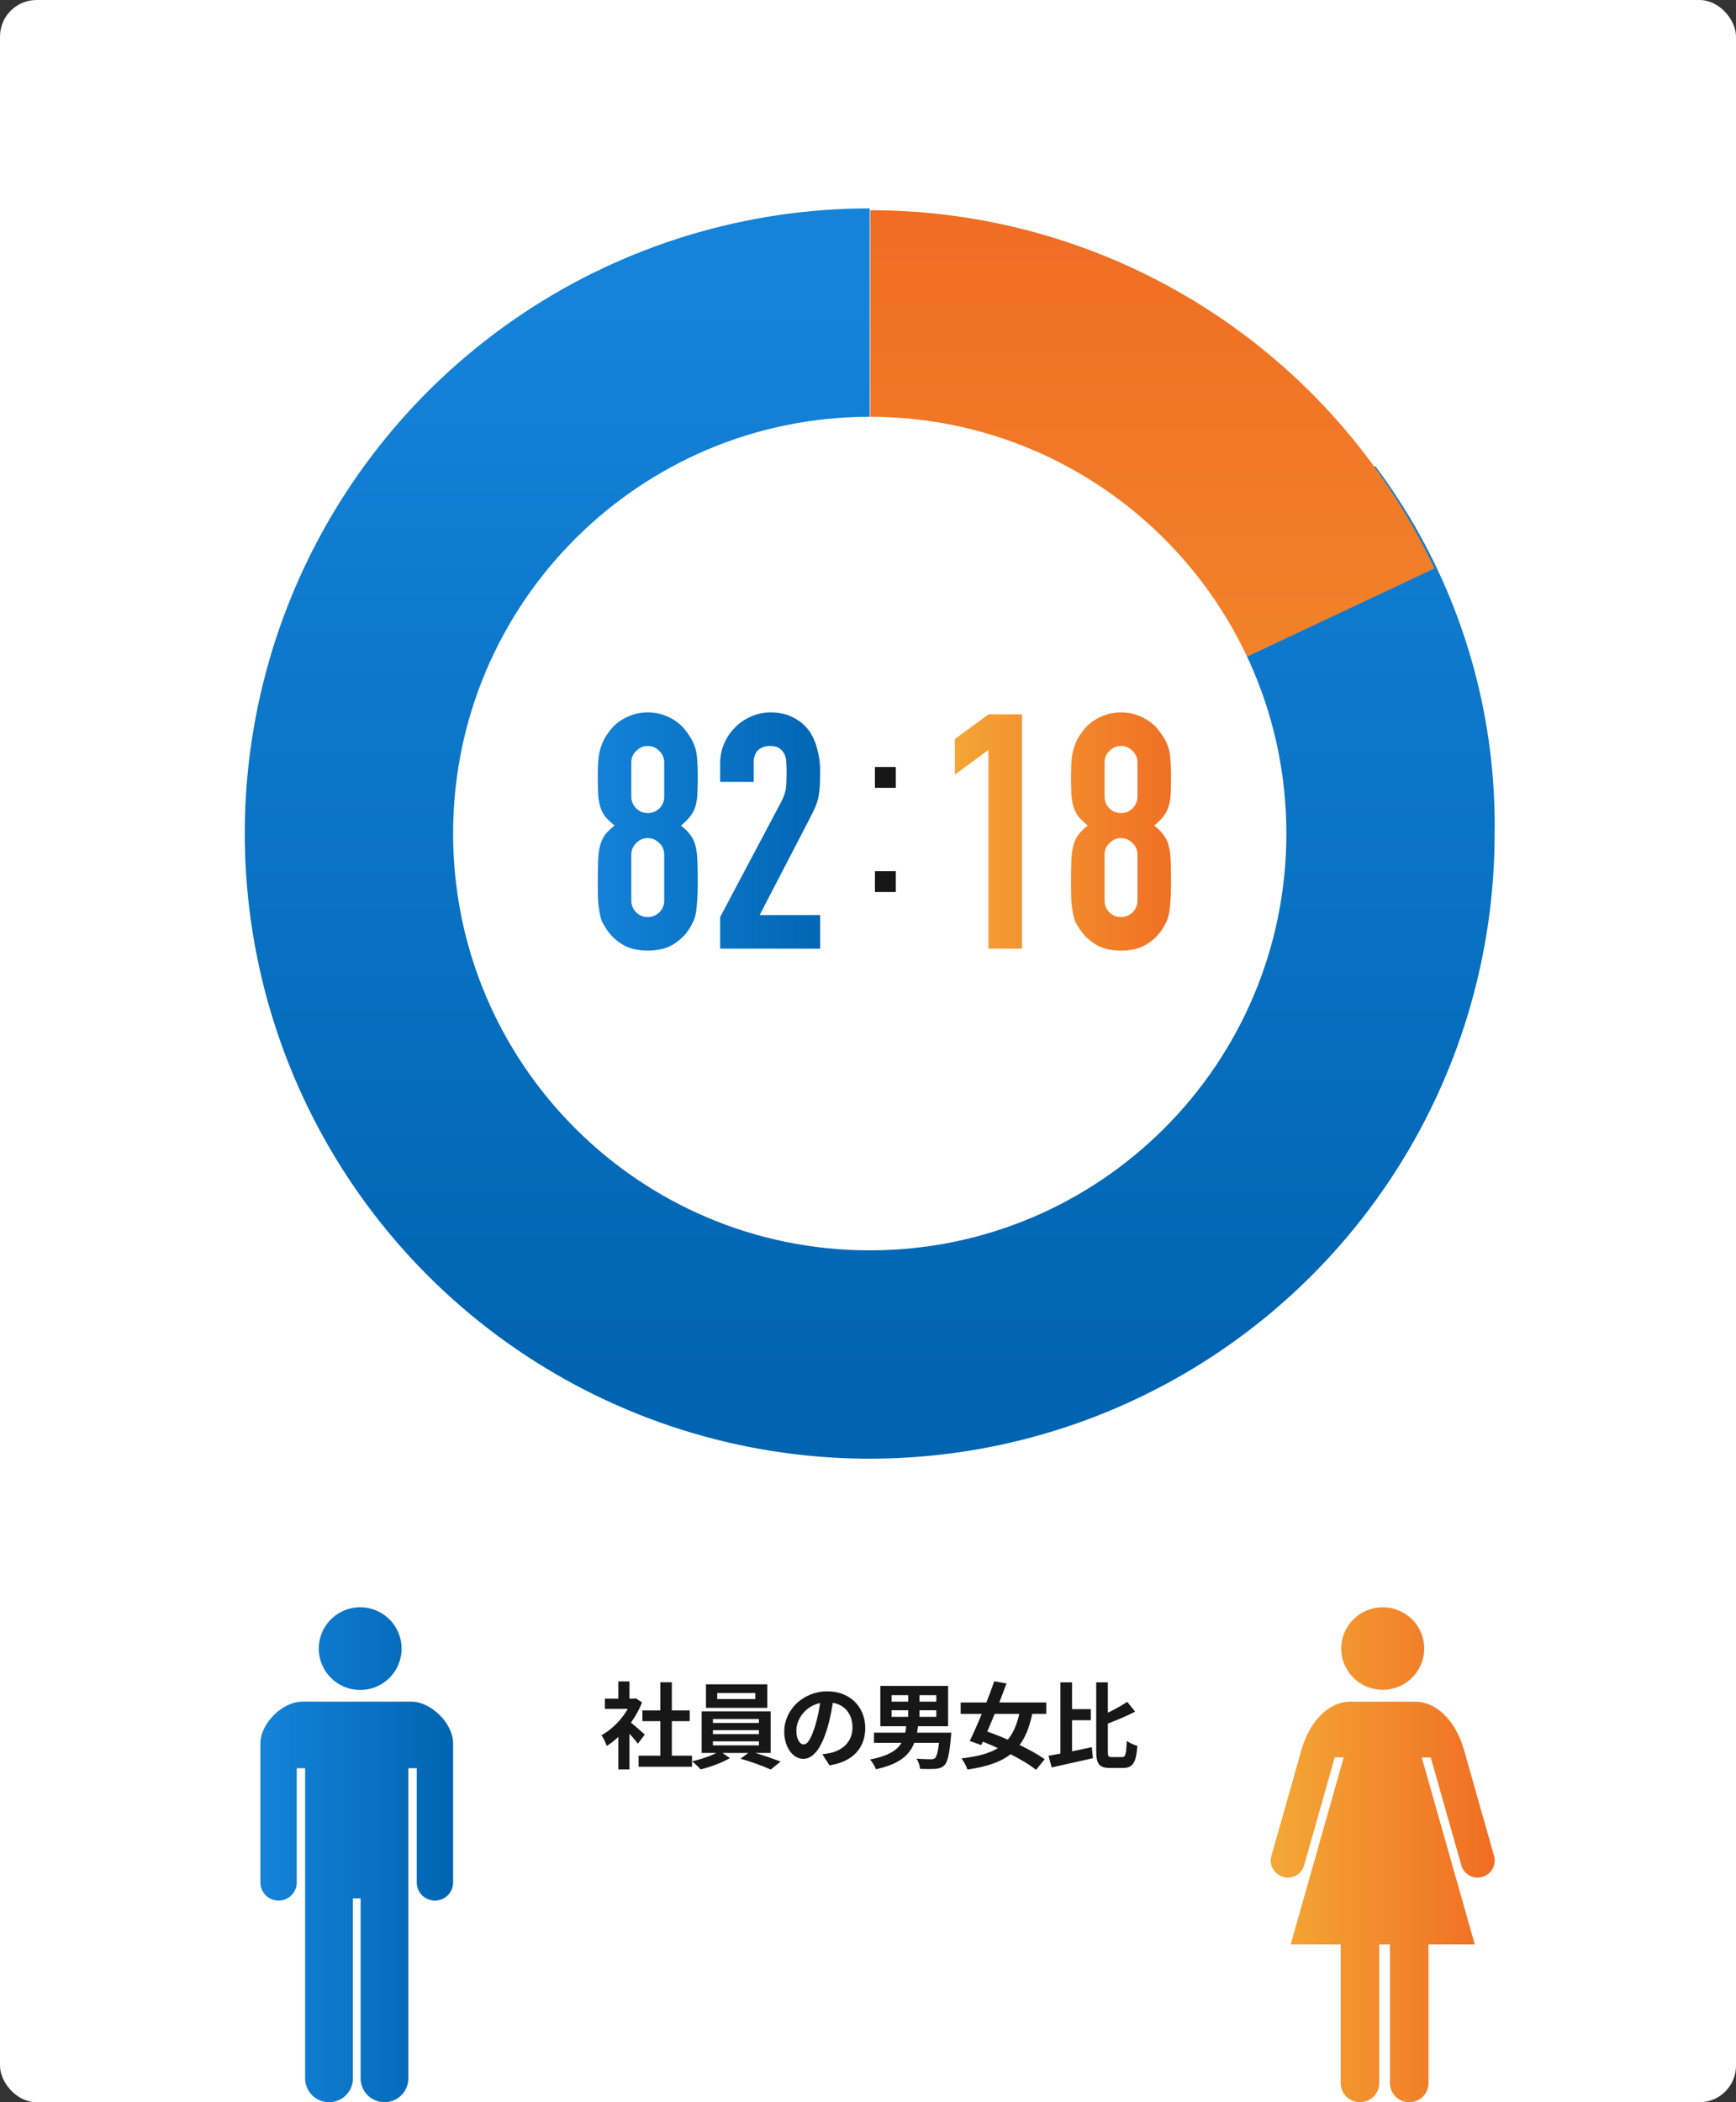
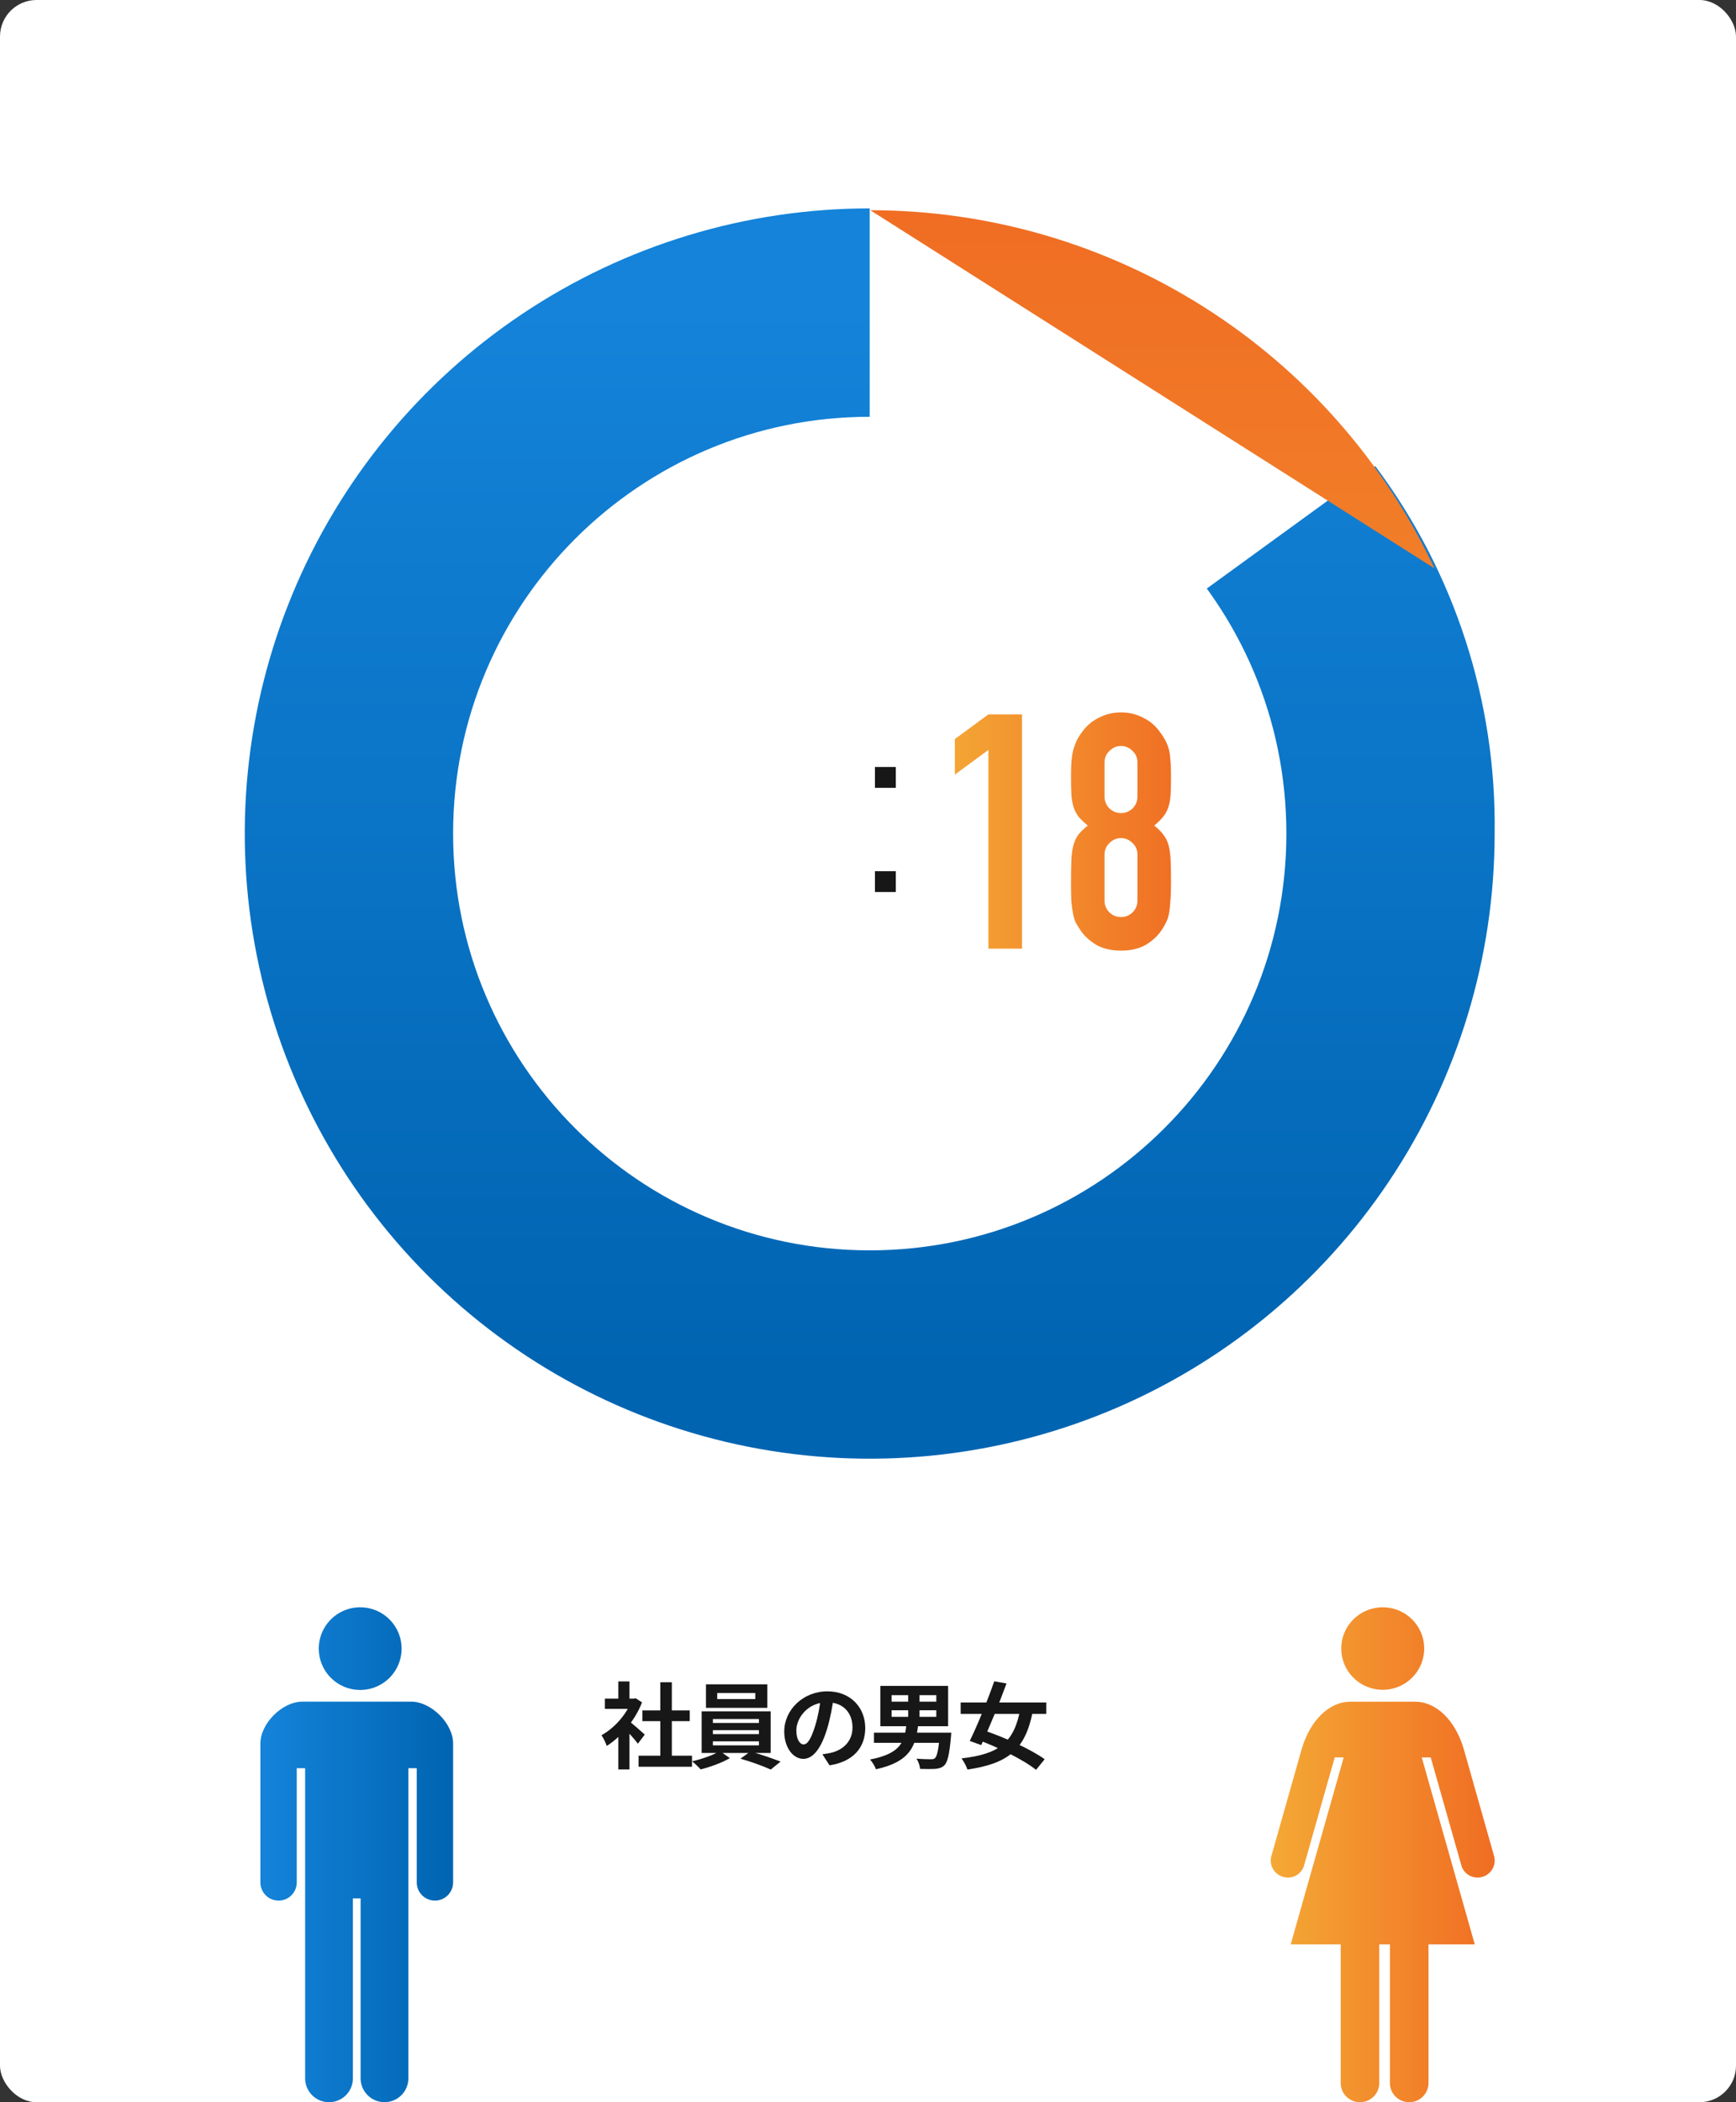
<svg xmlns="http://www.w3.org/2000/svg" width="380" height="460" viewBox="0 0 380 460" fill="none">
  <rect x="0" y="0" width="380" height="460" fill="#333333" stroke="none" />
  <rect width="380" height="460" rx="8" fill="white" />
  <path d="M190.373 182.393V45.6C163.318 45.6 136.871 53.622 114.375 68.653C91.879 83.684 74.346 105.049 63.993 130.044C53.639 155.04 50.93 182.545 56.208 209.08C61.487 235.615 74.515 259.99 93.646 279.12C112.777 298.251 137.151 311.28 163.686 316.558C190.222 321.836 217.726 319.127 242.722 308.773C267.718 298.42 289.082 280.887 304.113 258.391C319.144 235.896 327.167 209.448 327.167 182.393C327.579 153.441 318.392 125.168 301.041 101.988L190.373 182.393Z" fill="url(#paint0_linear_5590_39077)" />
-   <path d="M190.5 46C216.402 46 241.77 53.37 263.64 67.249C285.511 81.129 302.98 100.944 314.009 124.381L190.5 182.5L190.5 46Z" fill="url(#paint1_linear_5590_39077)" />
+   <path d="M190.5 46C216.402 46 241.77 53.37 263.64 67.249C285.511 81.129 302.98 100.944 314.009 124.381L190.5 46Z" fill="url(#paint1_linear_5590_39077)" />
  <path d="M281.58 182.399C281.58 232.768 240.748 273.599 190.38 273.599C140.012 273.599 99.18 232.768 99.18 182.399C99.18 132.031 140.012 91.199 190.38 91.199C240.748 91.199 281.58 132.031 281.58 182.399Z" fill="white" />
-   <path d="M145.392 166.828C145.392 165.82 145.032 164.98 144.312 164.308C143.592 163.588 142.752 163.228 141.792 163.228C140.832 163.228 139.992 163.588 139.272 164.308C138.552 164.98 138.192 165.82 138.192 166.828V174.316C138.192 175.324 138.552 176.188 139.272 176.908C139.992 177.58 140.832 177.916 141.792 177.916C142.752 177.916 143.592 177.58 144.312 176.908C145.032 176.188 145.392 175.324 145.392 174.316V166.828ZM130.848 169.708C130.848 168.316 130.896 167.14 130.992 166.18C131.088 165.172 131.256 164.308 131.496 163.588C131.736 162.868 132 162.22 132.288 161.644C132.624 161.068 133.032 160.468 133.512 159.844C134.472 158.596 135.672 157.636 137.112 156.964C138.552 156.244 140.112 155.884 141.792 155.884C143.472 155.884 145.032 156.244 146.472 156.964C147.912 157.636 149.112 158.596 150.072 159.844C150.552 160.468 150.96 161.068 151.296 161.644C151.632 162.22 151.92 162.868 152.16 163.588C152.4 164.308 152.544 165.172 152.592 166.18C152.688 167.14 152.736 168.316 152.736 169.708C152.736 171.244 152.712 172.54 152.664 173.596C152.616 174.652 152.472 175.588 152.232 176.404C151.992 177.22 151.608 177.964 151.08 178.636C150.6 179.26 149.928 179.932 149.064 180.652C149.928 181.324 150.6 181.996 151.08 182.668C151.608 183.34 151.992 184.132 152.232 185.044C152.472 185.956 152.616 187.084 152.664 188.428C152.712 189.724 152.736 191.332 152.736 193.252C152.736 194.836 152.688 196.156 152.592 197.212C152.544 198.22 152.448 199.108 152.304 199.876C152.16 200.644 151.944 201.292 151.656 201.82C151.416 202.348 151.104 202.9 150.72 203.476C149.904 204.724 148.752 205.804 147.264 206.716C145.776 207.58 143.952 208.012 141.792 208.012C139.632 208.012 137.808 207.58 136.32 206.716C134.832 205.804 133.68 204.724 132.864 203.476C132.48 202.9 132.144 202.348 131.856 201.82C131.616 201.292 131.424 200.644 131.28 199.876C131.136 199.108 131.016 198.22 130.92 197.212C130.872 196.156 130.848 194.836 130.848 193.252C130.848 191.332 130.872 189.724 130.92 188.428C130.968 187.084 131.112 185.956 131.352 185.044C131.592 184.132 131.952 183.34 132.432 182.668C132.96 181.996 133.656 181.324 134.52 180.652C133.656 179.932 132.96 179.26 132.432 178.636C131.952 177.964 131.592 177.22 131.352 176.404C131.112 175.588 130.968 174.652 130.92 173.596C130.872 172.54 130.848 171.244 130.848 169.708ZM145.392 186.988C145.392 185.98 145.032 185.14 144.312 184.468C143.592 183.748 142.752 183.388 141.792 183.388C140.832 183.388 139.992 183.748 139.272 184.468C138.552 185.14 138.192 185.98 138.192 186.988V197.068C138.192 198.076 138.552 198.94 139.272 199.66C139.992 200.332 140.832 200.668 141.792 200.668C142.752 200.668 143.592 200.332 144.312 199.66C145.032 198.94 145.392 198.076 145.392 197.068V186.988ZM157.637 207.58V200.668L170.885 175.684C171.557 174.436 171.941 173.356 172.037 172.444C172.133 171.484 172.181 170.308 172.181 168.916C172.181 168.292 172.157 167.644 172.109 166.972C172.109 166.252 171.989 165.628 171.749 165.1C171.509 164.572 171.149 164.14 170.669 163.804C170.189 163.42 169.493 163.228 168.581 163.228C167.477 163.228 166.589 163.54 165.917 164.164C165.293 164.788 164.981 165.7 164.981 166.9V171.076H157.637V167.044C157.637 165.508 157.925 164.068 158.501 162.724C159.077 161.38 159.869 160.204 160.877 159.196C161.837 158.188 162.989 157.396 164.333 156.82C165.677 156.196 167.117 155.884 168.653 155.884C170.573 155.884 172.205 156.244 173.549 156.964C174.941 157.636 176.093 158.572 177.005 159.772C177.869 160.972 178.493 162.34 178.877 163.876C179.309 165.412 179.525 167.044 179.525 168.772C179.525 170.02 179.501 171.076 179.453 171.94C179.405 172.756 179.309 173.548 179.165 174.316C179.021 175.084 178.781 175.852 178.445 176.62C178.109 177.388 177.653 178.324 177.077 179.428L166.277 200.236H179.525V207.58H157.637Z" fill="url(#paint2_linear_5590_39077)" />
  <path d="M191.52 167.83H196.08V172.39H191.52V167.83Z" fill="#171717" />
  <path d="M191.52 190.631H196.08V195.191H191.52V190.631Z" fill="#171717" />
  <path d="M216.36 207.58V164.092L209.016 169.492V161.716L216.36 156.316H223.704V207.58H216.36ZM248.981 166.828C248.981 165.82 248.621 164.98 247.901 164.308C247.181 163.588 246.341 163.228 245.381 163.228C244.421 163.228 243.581 163.588 242.861 164.308C242.141 164.98 241.781 165.82 241.781 166.828V174.316C241.781 175.324 242.141 176.188 242.861 176.908C243.581 177.58 244.421 177.916 245.381 177.916C246.341 177.916 247.181 177.58 247.901 176.908C248.621 176.188 248.981 175.324 248.981 174.316V166.828ZM234.437 169.708C234.437 168.316 234.485 167.14 234.581 166.18C234.677 165.172 234.845 164.308 235.085 163.588C235.325 162.868 235.589 162.22 235.877 161.644C236.213 161.068 236.621 160.468 237.101 159.844C238.061 158.596 239.261 157.636 240.701 156.964C242.141 156.244 243.701 155.884 245.381 155.884C247.061 155.884 248.621 156.244 250.061 156.964C251.501 157.636 252.701 158.596 253.661 159.844C254.141 160.468 254.549 161.068 254.885 161.644C255.221 162.22 255.509 162.868 255.749 163.588C255.989 164.308 256.133 165.172 256.181 166.18C256.277 167.14 256.325 168.316 256.325 169.708C256.325 171.244 256.301 172.54 256.253 173.596C256.205 174.652 256.061 175.588 255.821 176.404C255.581 177.22 255.197 177.964 254.669 178.636C254.189 179.26 253.517 179.932 252.653 180.652C253.517 181.324 254.189 181.996 254.669 182.668C255.197 183.34 255.581 184.132 255.821 185.044C256.061 185.956 256.205 187.084 256.253 188.428C256.301 189.724 256.325 191.332 256.325 193.252C256.325 194.836 256.277 196.156 256.181 197.212C256.133 198.22 256.037 199.108 255.893 199.876C255.749 200.644 255.533 201.292 255.245 201.82C255.005 202.348 254.693 202.9 254.309 203.476C253.493 204.724 252.341 205.804 250.853 206.716C249.365 207.58 247.541 208.012 245.381 208.012C243.221 208.012 241.397 207.58 239.909 206.716C238.421 205.804 237.269 204.724 236.453 203.476C236.069 202.9 235.733 202.348 235.445 201.82C235.205 201.292 235.013 200.644 234.869 199.876C234.725 199.108 234.605 198.22 234.509 197.212C234.461 196.156 234.437 194.836 234.437 193.252C234.437 191.332 234.461 189.724 234.509 188.428C234.557 187.084 234.701 185.956 234.941 185.044C235.181 184.132 235.541 183.34 236.021 182.668C236.549 181.996 237.245 181.324 238.109 180.652C237.245 179.932 236.549 179.26 236.021 178.636C235.541 177.964 235.181 177.22 234.941 176.404C234.701 175.588 234.557 174.652 234.509 173.596C234.461 172.54 234.437 171.244 234.437 169.708ZM248.981 186.988C248.981 185.98 248.621 185.14 247.901 184.468C247.181 183.748 246.341 183.388 245.381 183.388C244.421 183.388 243.581 183.748 242.861 184.468C242.141 185.14 241.781 185.98 241.781 186.988V197.068C241.781 198.076 242.141 198.94 242.861 199.66C243.581 200.332 244.421 200.668 245.381 200.668C246.341 200.668 247.181 200.332 247.901 199.66C248.621 198.94 248.981 198.076 248.981 197.068V186.988Z" fill="url(#paint3_linear_5590_39077)" />
  <g clip-path="url(#clip0_5590_39077)">
    <path d="M293.586 360.727C293.586 358.941 294.119 357.196 295.117 355.711C296.115 354.227 297.534 353.07 299.194 352.386C300.854 351.703 302.68 351.524 304.442 351.873C306.204 352.221 307.823 353.081 309.093 354.344C310.363 355.607 311.229 357.215 311.579 358.967C311.93 360.718 311.75 362.534 311.062 364.183C310.375 365.833 309.211 367.243 307.717 368.236C306.223 369.228 304.467 369.757 302.67 369.758C301.477 369.758 300.296 369.524 299.194 369.07C298.091 368.617 297.09 367.952 296.246 367.113C295.402 366.274 294.733 365.279 294.277 364.183C293.82 363.087 293.585 361.913 293.586 360.727ZM327.071 406.225L320.383 382.636C318.541 376.458 314.414 372.362 309.77 372.362H295.57C290.927 372.362 286.799 376.458 284.957 382.636L278.269 406.225C278.032 407.181 278.185 408.192 278.696 409.036C279.207 409.88 280.033 410.488 280.994 410.728C281.465 410.85 281.956 410.877 282.438 410.809C282.919 410.741 283.383 410.579 283.801 410.331C284.219 410.084 284.584 409.757 284.874 409.368C285.164 408.98 285.373 408.538 285.49 408.068L292.16 384.552H294.127L282.526 425.459H293.464V455.8C293.464 456.913 293.909 457.981 294.701 458.769C295.493 459.556 296.567 459.998 297.688 459.998C298.808 459.998 299.883 459.556 300.675 458.769C301.467 457.981 301.912 456.913 301.912 455.8V425.459H304.242V455.8C304.242 456.913 304.687 457.981 305.479 458.769C306.271 459.556 307.346 459.999 308.466 459.999C309.586 459.999 310.661 459.556 311.453 458.769C312.245 457.981 312.69 456.913 312.69 455.8V425.459H322.815L311.212 384.552H313.179L319.849 408.068C319.966 408.538 320.175 408.98 320.465 409.368C320.755 409.756 321.12 410.084 321.538 410.331C321.956 410.578 322.42 410.741 322.902 410.809C323.383 410.877 323.874 410.85 324.345 410.728C325.306 410.488 326.133 409.88 326.643 409.036C327.154 408.192 327.308 407.181 327.071 406.225Z" fill="url(#paint4_linear_5590_39077)" />
  </g>
  <g clip-path="url(#clip1_5590_39077)">
    <path d="M69.772 360.746C69.772 358.957 70.304 357.207 71.3 355.72C72.297 354.232 73.713 353.072 75.37 352.388C77.027 351.703 78.85 351.524 80.609 351.873C82.368 352.222 83.984 353.084 85.252 354.349C86.52 355.615 87.384 357.227 87.734 358.982C88.084 360.737 87.904 362.556 87.218 364.209C86.531 365.862 85.369 367.275 83.878 368.269C82.387 369.263 80.634 369.794 78.84 369.794C77.649 369.794 76.47 369.56 75.37 369.106C74.269 368.651 73.269 367.984 72.427 367.144C71.585 366.304 70.917 365.306 70.462 364.209C70.006 363.111 69.772 361.934 69.772 360.746ZM90.004 372.349H66.177C61.783 372.349 57 377.12 57 381.504V411.914C57 412.967 57.419 413.976 58.165 414.721C58.911 415.465 59.923 415.883 60.978 415.883C62.033 415.883 63.045 415.465 63.791 414.721C64.537 413.976 64.956 412.967 64.956 411.914V386.911H66.792V454.785C66.792 456.168 67.343 457.494 68.323 458.473C69.303 459.451 70.633 460 72.019 460C73.406 460 74.735 459.451 75.716 458.473C76.696 457.494 77.246 456.168 77.246 454.785V415.396H78.934V454.785C78.936 456.167 79.488 457.491 80.468 458.468C81.448 459.445 82.776 459.993 84.161 459.993C85.546 459.993 86.875 459.445 87.855 458.468C88.835 457.491 89.386 456.167 89.388 454.785V386.911H91.224V411.914C91.224 412.967 91.643 413.976 92.389 414.721C93.135 415.465 94.147 415.883 95.202 415.883C96.257 415.883 97.269 415.465 98.015 414.721C98.761 413.976 99.18 412.967 99.18 411.914V381.504C99.18 377.12 94.397 372.349 90.004 372.349Z" fill="url(#paint5_linear_5590_39077)" />
  </g>
  <path d="M139.778 384.171V386.592H151.474V384.171H139.778ZM140.619 374.26V376.619H150.982V374.26H140.619ZM144.539 368.104V385.34H147.063V368.104H144.539ZM132.411 371.695V373.931H139.142V371.695H132.411ZM135.346 378.712V387.187H137.788V375.799L135.346 378.712ZM135.346 367.919V372.741H137.788V367.919H135.346ZM137.541 376.496L136.187 377.686C137.11 378.589 138.834 380.477 139.634 381.544L141.132 379.554C140.578 379.041 138.26 376.989 137.541 376.496ZM138.239 371.695V372.146C137.151 375.163 134.443 378.179 131.652 379.697C132.021 380.169 132.596 381.38 132.822 382.037C135.879 380.108 138.978 376.517 140.537 372.515L139.162 371.613L138.731 371.695H138.239Z" fill="#171717" />
  <path d="M156.994 370.463H165.325V371.777H156.994V370.463ZM154.532 368.555V373.706H167.952V368.555H154.532ZM156.05 378.589H166.126V379.451H156.05V378.589ZM156.05 381.031H166.126V381.914H156.05V381.031ZM156.05 376.147H166.126V377.009H156.05V376.147ZM153.588 374.465V383.576H168.691V374.465H153.588ZM157.569 383.165C156.276 383.966 153.65 384.93 151.495 385.402C152.09 385.874 152.911 386.654 153.362 387.167C155.455 386.674 158.123 385.669 159.765 384.704L157.569 383.165ZM162.083 384.827C164.279 385.443 167.111 386.469 168.711 387.208L170.866 385.464C169.163 384.807 166.413 383.842 164.238 383.268L162.083 384.827Z" fill="#171717" />
  <path d="M182.501 371.264L179.689 371.182C179.484 373.336 179.033 375.696 178.438 377.625C177.576 380.395 176.796 381.708 175.914 381.708C175.134 381.708 174.313 380.703 174.313 378.63C174.313 376.045 176.694 372.495 181.044 372.495C184.594 372.495 186.605 374.793 186.605 378.015C186.605 381.031 184.553 382.899 181.947 383.535C181.393 383.658 180.818 383.76 180.018 383.863L181.577 386.284C186.748 385.484 189.395 382.427 189.395 378.117C189.395 373.624 186.174 370.094 181.105 370.094C175.791 370.094 171.666 374.157 171.666 378.877C171.666 382.345 173.554 384.868 175.852 384.868C178.089 384.868 179.854 382.324 181.085 378.179C181.803 375.758 182.213 373.357 182.501 371.264Z" fill="#171717" />
  <path d="M195.161 374.239H204.95V375.676H195.161V374.239ZM195.161 370.935H204.95V372.351H195.161V370.935ZM192.699 368.904V377.728H207.535V368.904H192.699ZM198.794 369.889V376.681H201.276V369.889H198.794ZM191.304 379.143V381.36H206.837V379.143H191.304ZM205.729 379.143L205.709 379.472C205.463 382.796 205.114 384.335 204.642 384.725C204.416 384.93 204.149 384.951 203.718 384.951C203.185 384.951 201.872 384.93 200.62 384.827C201.03 385.443 201.359 386.387 201.4 387.064C202.713 387.105 203.965 387.105 204.683 387.064C205.545 386.982 206.16 386.818 206.735 386.264C207.412 385.566 207.822 383.884 208.151 380.108C208.192 379.8 208.233 379.143 208.233 379.143H205.729ZM198.424 377.317C197.993 381.011 197.296 383.699 190.442 385.012C190.934 385.525 191.529 386.51 191.735 387.146C199.286 385.505 200.476 381.996 200.989 377.317H198.424Z" fill="#171717" />
  <path d="M210.285 372.536V375.039H229.02V372.536H210.285ZM217.631 367.898C216.174 372.105 213.917 377.604 212.275 380.949L214.779 381.852C216.441 378.302 218.698 372.803 220.319 368.37L217.631 367.898ZM223.376 373.767C222.022 381.339 218.698 383.822 210.469 384.766C210.962 385.402 211.516 386.449 211.762 387.208C220.647 385.894 224.444 382.919 226.085 374.383L223.376 373.767ZM213.63 380.539C218.205 382.18 224.033 385.053 226.783 387.269L228.671 384.951C225.654 382.755 219.662 380.067 215.292 378.61L213.63 380.539Z" fill="#171717" />
-   <path d="M233.595 373.993V376.414H238.766V373.993H233.595ZM232.118 368.124V385.381L234.662 384.786V368.124H232.118ZM229.512 384.191L230.21 386.736C232.754 386.161 236.119 385.443 239.238 384.725L238.992 382.303C235.627 383.042 231.954 383.781 229.512 384.191ZM246.749 372.392C245.189 373.439 242.85 374.711 240.695 375.532C241.003 376.065 241.393 376.927 241.537 377.502C243.794 376.681 246.379 375.634 248.472 374.526L246.749 372.392ZM239.957 368.124V383.104C239.957 386.018 240.613 386.859 243.014 386.859C243.486 386.859 245.353 386.859 245.846 386.859C248.062 386.859 248.698 385.525 248.965 382.016C248.267 381.852 247.241 381.401 246.646 380.949C246.523 383.76 246.4 384.479 245.62 384.479C245.23 384.479 243.732 384.479 243.383 384.479C242.604 384.479 242.501 384.314 242.501 383.124V368.124H239.957Z" fill="#171717" />
  <defs>
    <linearGradient id="paint0_linear_5590_39077" x1="190.38" y1="66.646" x2="190.38" y2="300.144" gradientUnits="userSpaceOnUse">
      <stop stop-color="#1483D9" />
      <stop offset="1" stop-color="#0064B1" />
    </linearGradient>
    <linearGradient id="paint1_linear_5590_39077" x1="327" y1="316.214" x2="327" y2="46" gradientUnits="userSpaceOnUse">
      <stop stop-color="#F4A835" />
      <stop offset="1" stop-color="#F06D23" />
    </linearGradient>
    <linearGradient id="paint2_linear_5590_39077" x1="128.951" y1="156.58" x2="182.4" y2="156.58" gradientUnits="userSpaceOnUse">
      <stop stop-color="#1483D9" />
      <stop offset="1" stop-color="#0064B1" />
    </linearGradient>
    <linearGradient id="paint3_linear_5590_39077" x1="205.751" y1="156.58" x2="259.2" y2="156.58" gradientUnits="userSpaceOnUse">
      <stop stop-color="#F4A835" />
      <stop offset="1" stop-color="#F06D23" />
    </linearGradient>
    <linearGradient id="paint4_linear_5590_39077" x1="278.66" y1="351.699" x2="327.18" y2="351.699" gradientUnits="userSpaceOnUse">
      <stop stop-color="#F4A835" />
      <stop offset="1" stop-color="#F06D23" />
    </linearGradient>
    <linearGradient id="paint5_linear_5590_39077" x1="57.43" y1="351.699" x2="99.18" y2="351.699" gradientUnits="userSpaceOnUse">
      <stop stop-color="#1483D9" />
      <stop offset="1" stop-color="#0064B1" />
    </linearGradient>
    <clipPath id="clip0_5590_39077">
      <rect width="49.02" height="108.3" fill="white" transform="translate(278.16 351.699)" />
    </clipPath>
    <clipPath id="clip1_5590_39077">
      <rect width="42.18" height="108.3" fill="white" transform="translate(57 351.699)" />
    </clipPath>
  </defs>
</svg>